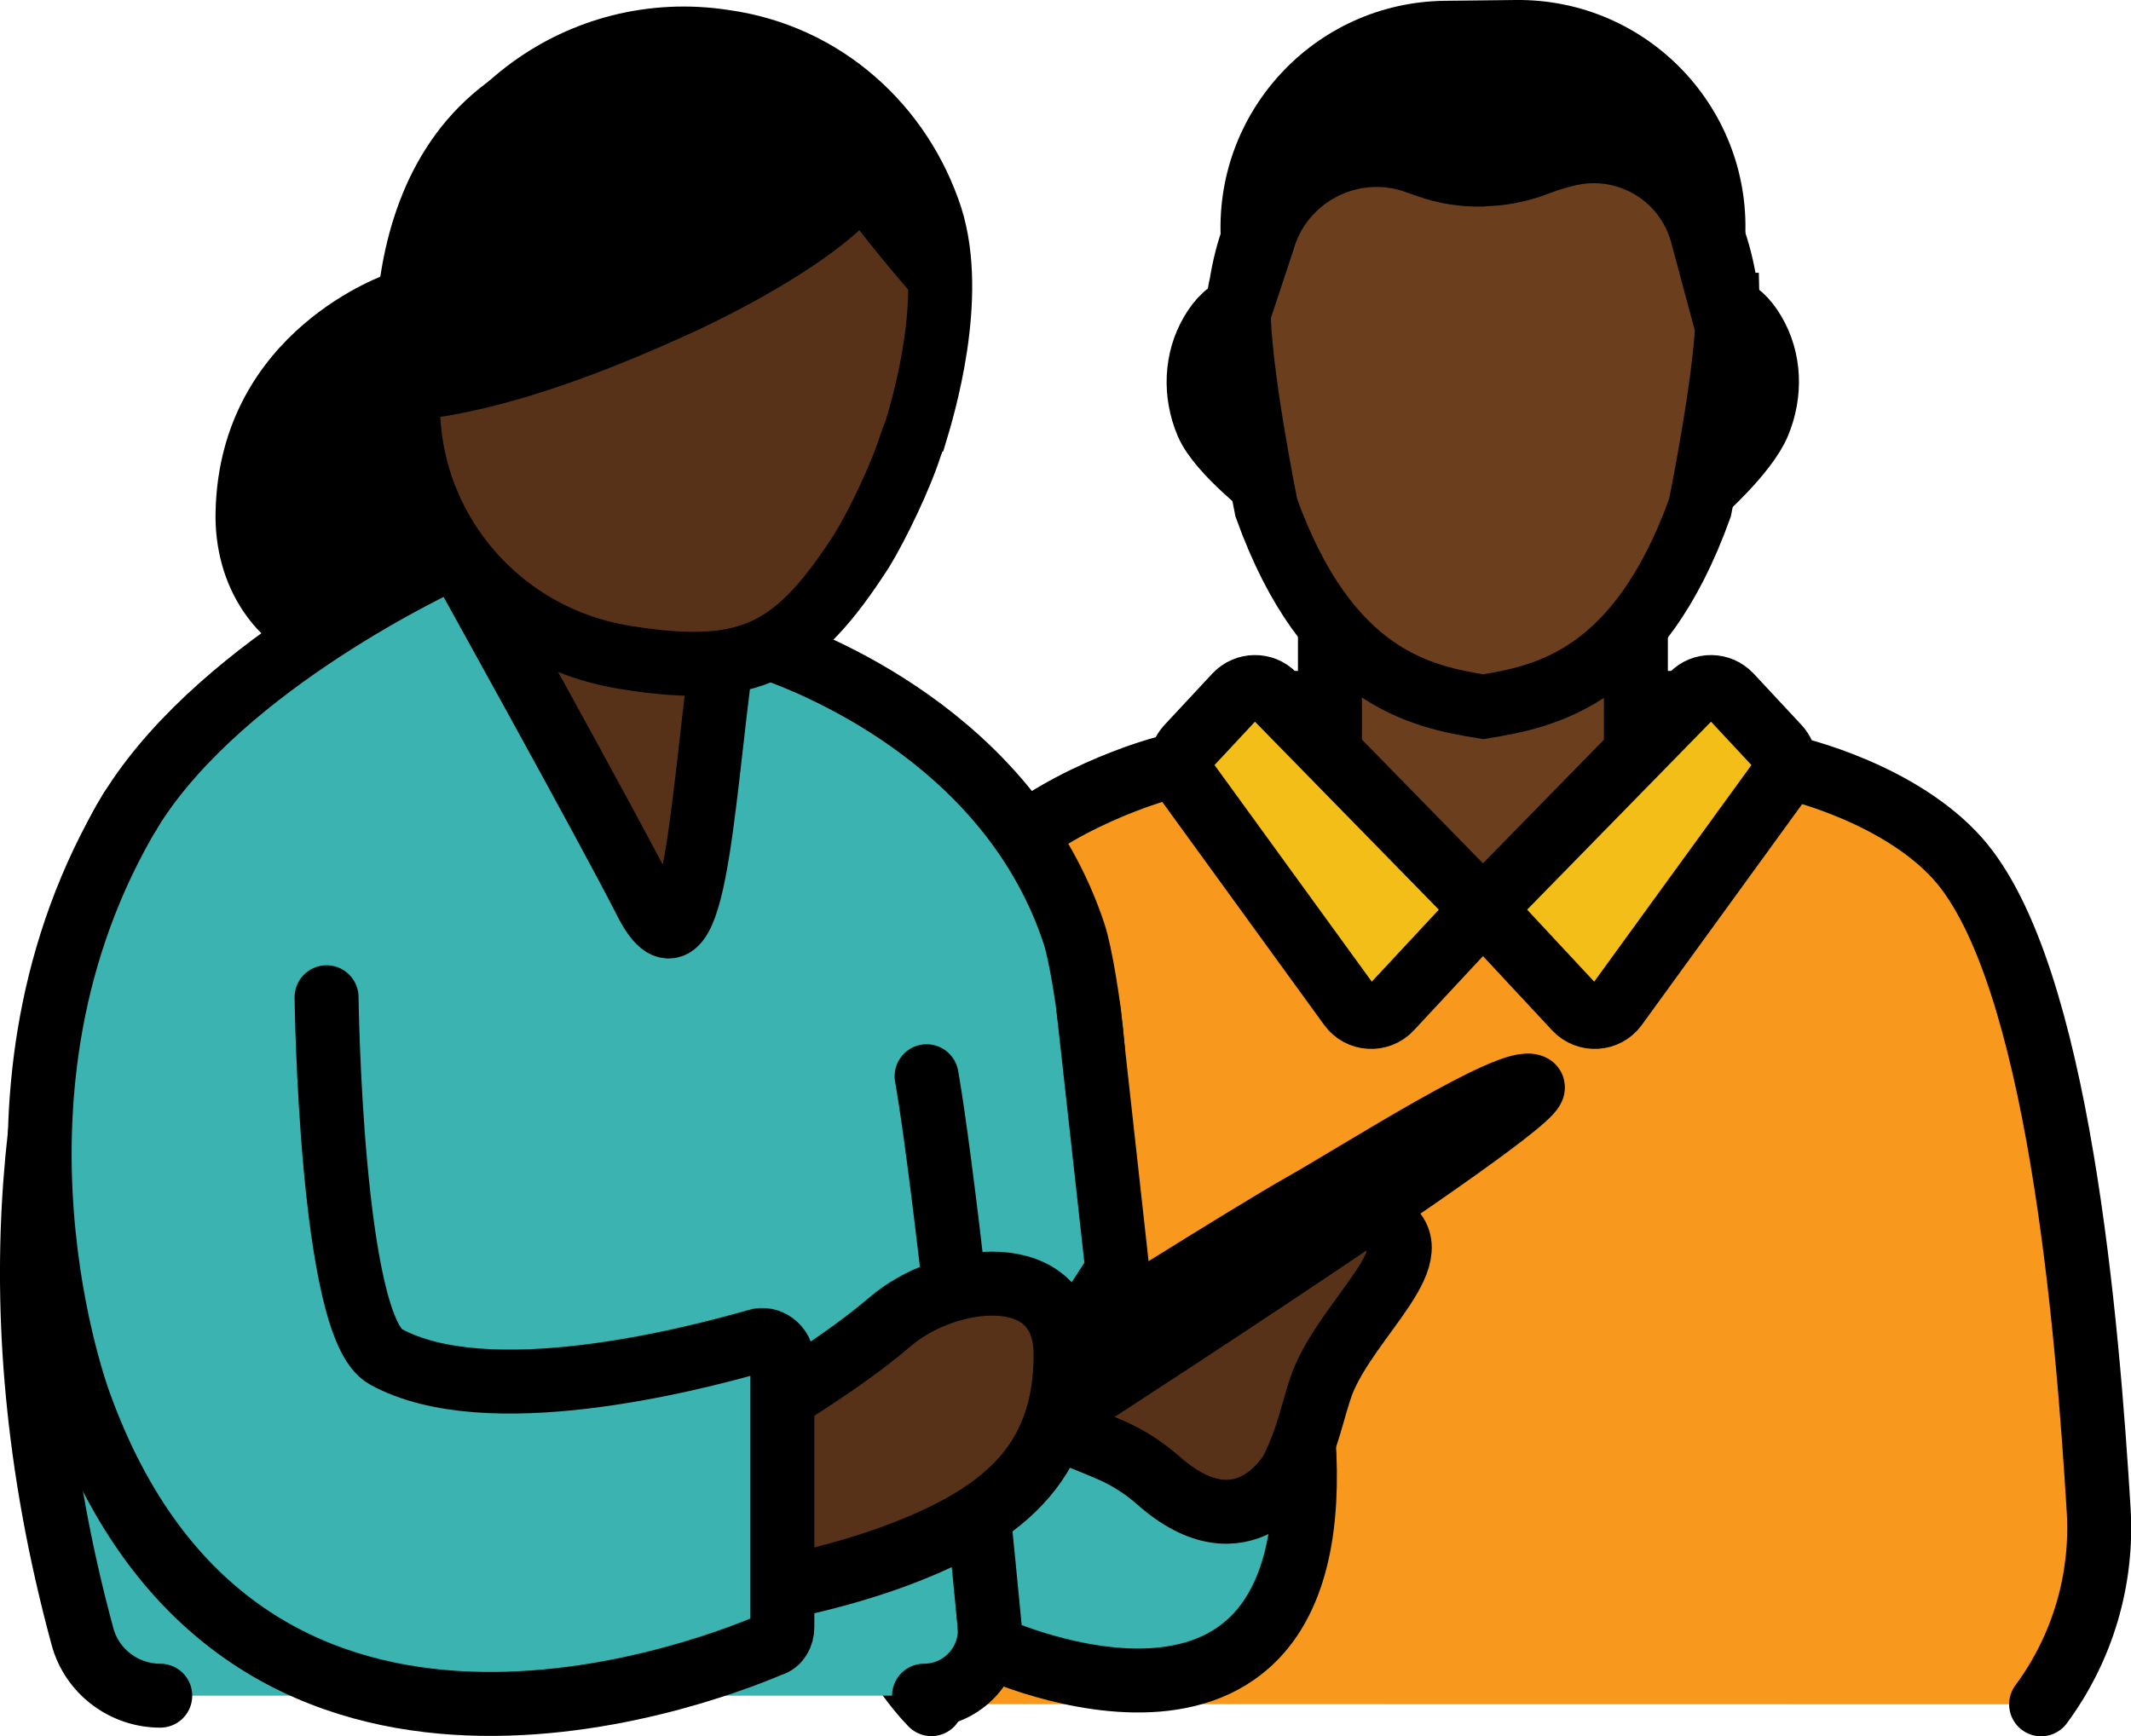
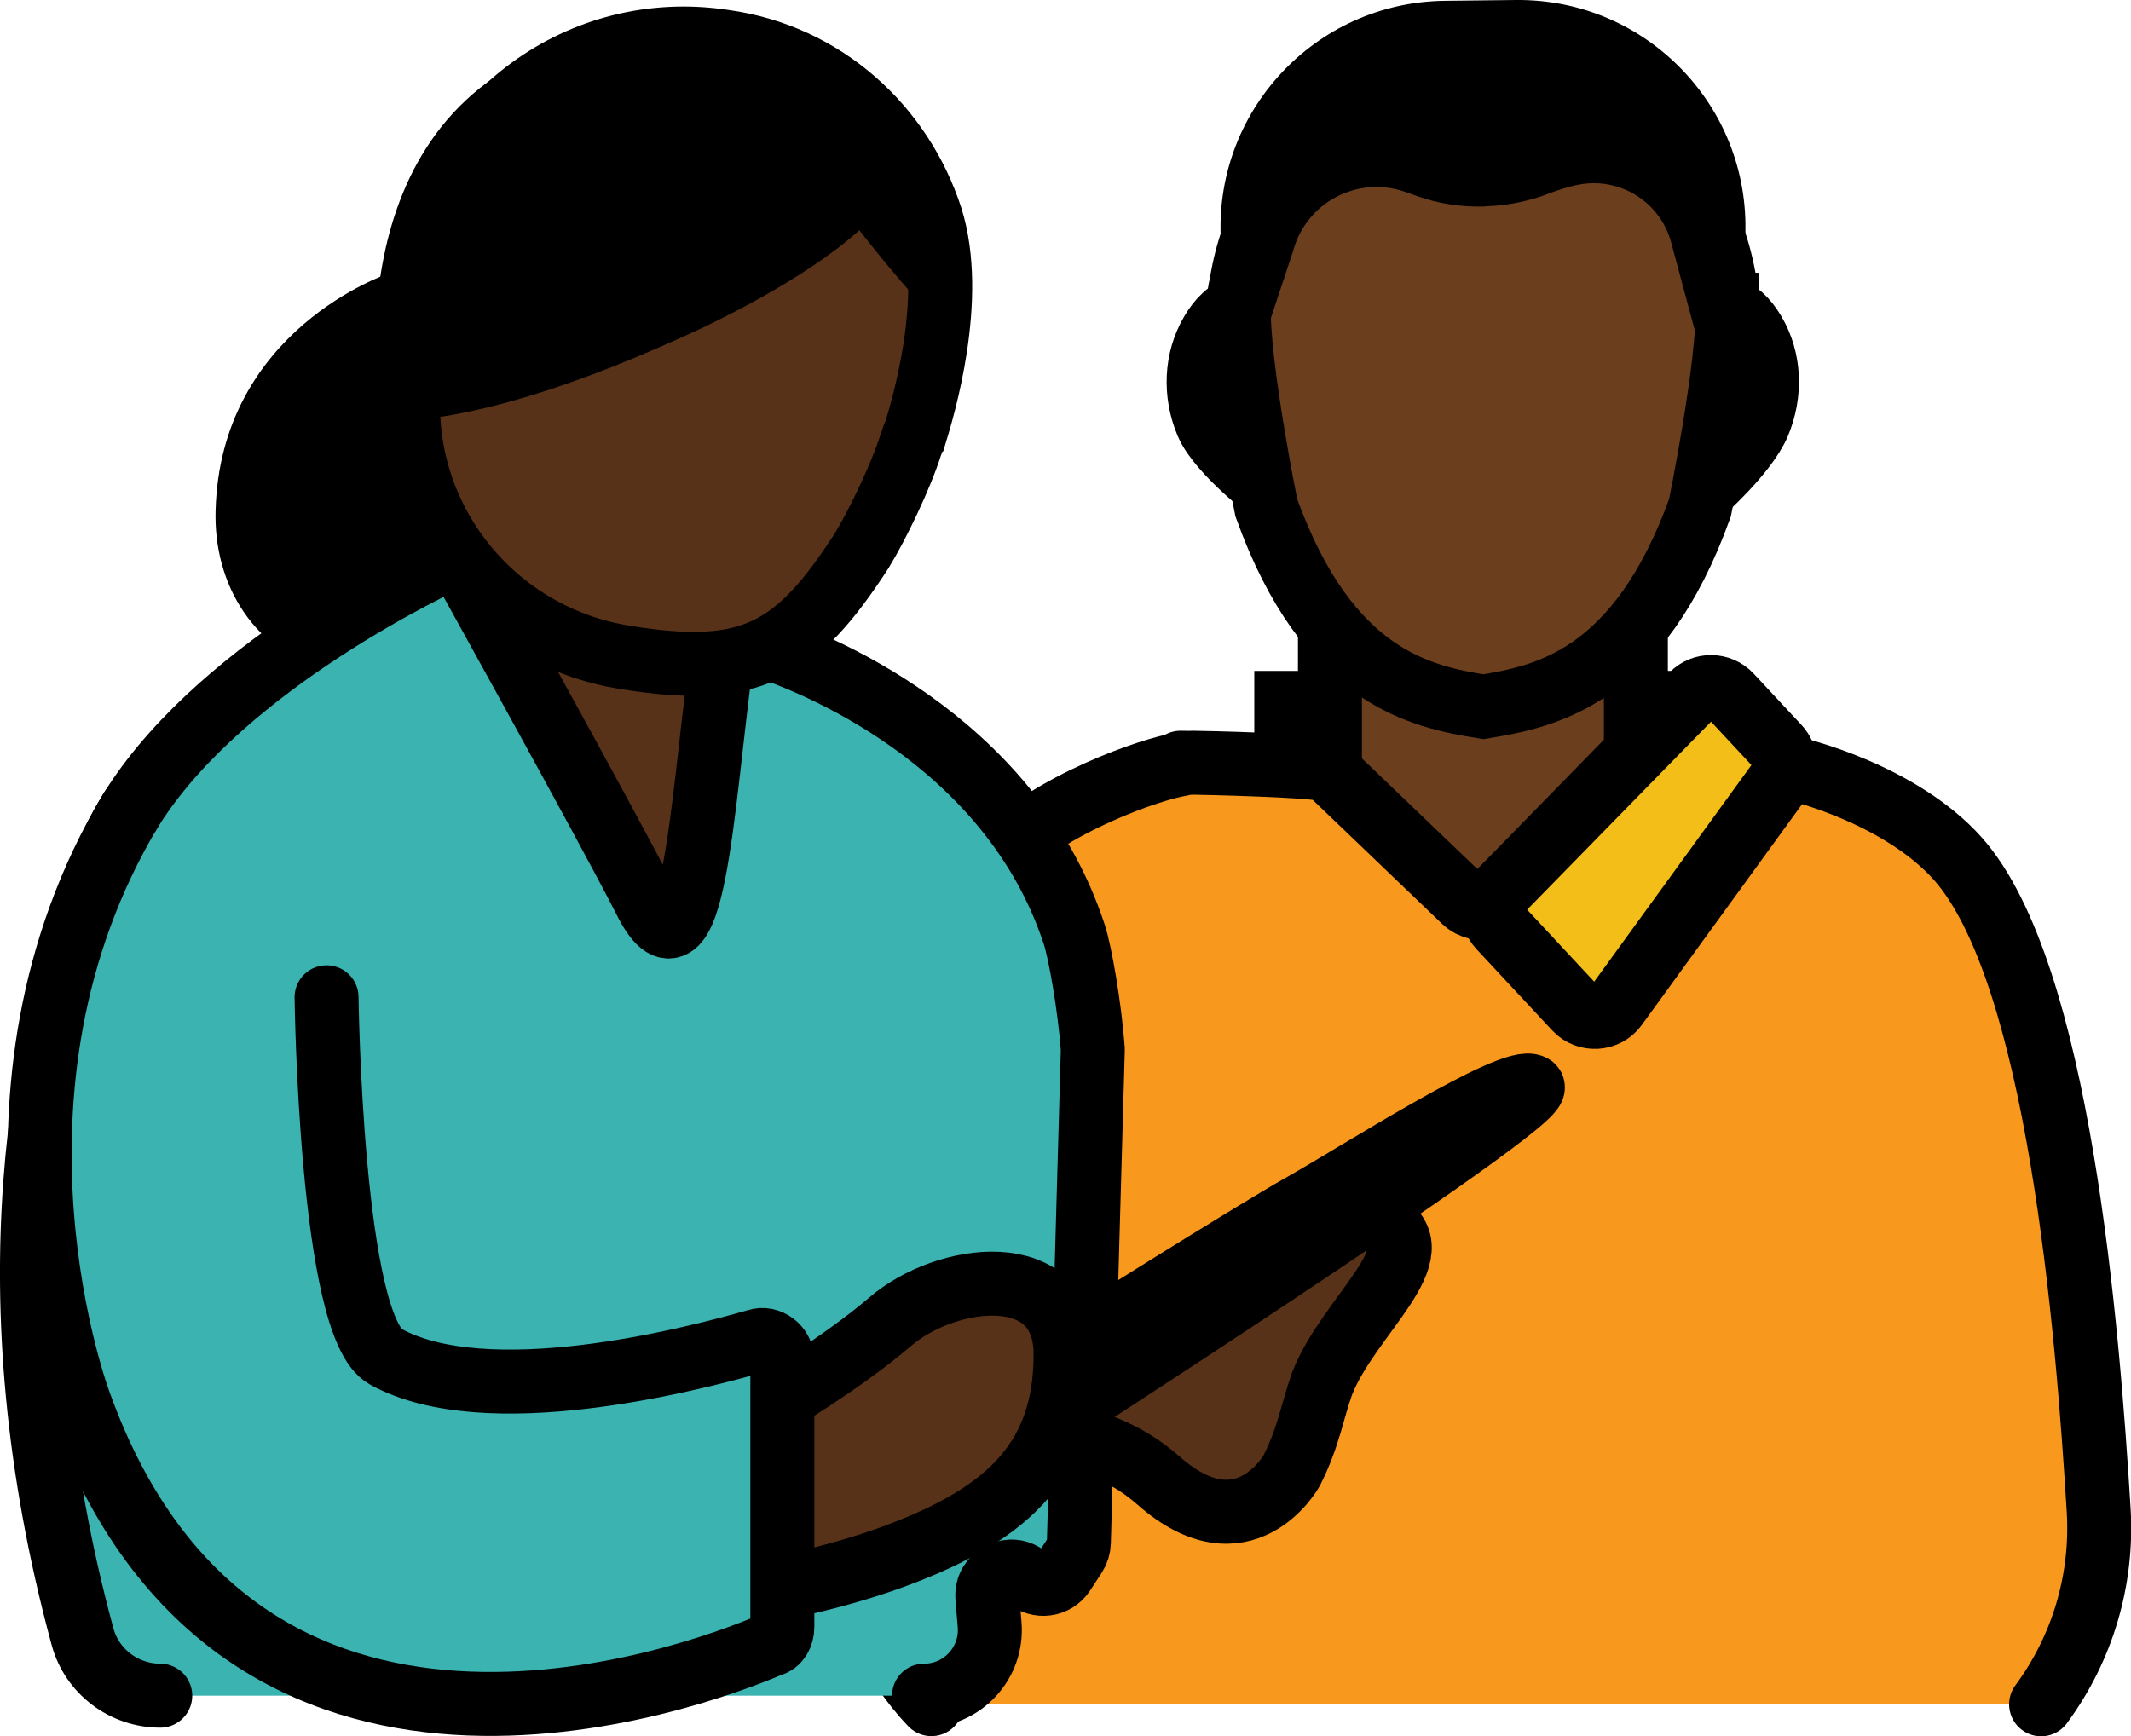
<svg xmlns="http://www.w3.org/2000/svg" id="Layer_1" data-name="Layer 1" viewBox="0 0 133.25 108.58">
  <defs>
    <style>
      .cls-1, .cls-2, .cls-3, .cls-4, .cls-5, .cls-6, .cls-7, .cls-8, .cls-9 {
        stroke: #000;
        stroke-width: 4px;
      }

      .cls-1, .cls-4, .cls-5, .cls-6 {
        stroke-linecap: round;
      }

      .cls-1, .cls-4, .cls-10 {
        fill: #3ab3b1;
      }

      .cls-2 {
        fill: #6b3e1d;
      }

      .cls-2, .cls-3, .cls-4 {
        stroke-miterlimit: 10;
      }

      .cls-3, .cls-9 {
        fill: #573219;
      }

      .cls-5 {
        fill: none;
      }

      .cls-5, .cls-6, .cls-7 {
        stroke-linejoin: round;
      }

      .cls-6 {
        fill: #f8981d;
      }

      .cls-11, .cls-10, .cls-12 {
        stroke-width: 0px;
      }

      .cls-12 {
        fill: #b2a79e;
      }

      .cls-7 {
        fill: #f4be18;
      }

      .cls-8 {
        fill: #e1eaf7;
      }
    </style>
  </defs>
  <g>
    <path class="cls-11" d="m78.43,41.96h28.6v7.46h-28.6v-7.46Z" />
    <path class="cls-2" d="m83.16,35.43h19.13v23.24h-19.13v-23.24Z" />
    <path class="cls-6" d="m58.24,106.58h0c-3.3-3.48-4.96-8.21-4.55-12.99.99-11.58,3.47-34.48,8.66-39.9,3.3-3.45,9.69-5.61,11.47-5.89v-.1c.07,0,.3,0,.65.01.07,0,.11-.01.11-.01.45,0,8.15.17,8.48.49l8.49,8.14c.24.23.53.37.83.44.3-.07.59-.21.83-.44l8.49-8.14c.33-.31,8.03-.49,8.48-.49,0,0,.04,0,.11.01.35,0,.58-.01.65-.01v.1c1.78.28,8,2.01,11.47,5.89,6.33,7.09,8.13,29.41,8.82,40.77.26,4.34-1.01,8.63-3.6,12.13h0" />
    <path class="cls-2" d="m107.89,19.25c-.64-9.73-8.51-13.32-15.17-13.32s-14.53,3.59-15.17,13.32c-.69.13-1.3.74-1.77,1.54-1.02,1.72-1.08,3.85-.3,5.69s4.2,4.42,4.2,4.42c3.8,10.22,9.25,11.28,13.04,11.88,3.79-.6,9.75-1.66,13.56-11.88,0,0,2.89-2.53,3.68-4.42.77-1.85.72-3.97-.3-5.69-.47-.8-1.08-1.4-1.77-1.54h0Z" />
    <path class="cls-2" d="m108.02,19.06s0-.04,0-.06c-.01-.36-.04-.67-.09-.92-.02-.1-.05-.2-.07-.31-1.36-8.57-8.33-11.97-14.51-12.18-.2,0-.41-.01-.61-.01,0,0,0,0,0,0s0,0,0,0c-.2,0-.41,0-.61.01-6.18.21-13.15,3.61-14.51,12.18-.02.1-.05.2-.07.31-.05.25-.08.56-.09.92,0,.02,0,.04,0,.06,0,0,0,0,0,0-.1,3.75,1.72,12.69,1.72,12.69,3.85,10.71,9.74,11.83,13.57,12.45,0,0,0,0,0,0,0,0,0,0,0,0,3.83-.63,9.7-1.74,13.55-12.45,0,0,1.83-8.94,1.73-12.69,0,0,0,0,0,0Z" />
-     <path class="cls-7" d="m79.63,43.46l12.01,12.28c.61.62.62,1.62.03,2.26l-4.73,5.08c-.7.75-1.92.68-2.52-.15l-10.27-14.15c-.46-.63-.41-1.5.13-2.08l2.99-3.21c.64-.68,1.72-.7,2.37-.03Z" />
    <path class="cls-7" d="m105.83,43.46l-12.01,12.28c-.61.62-.62,1.62-.03,2.26l4.73,5.08c.7.75,1.92.68,2.52-.15l10.27-14.15c.46-.63.41-1.5-.13-2.08l-2.99-3.21c-.64-.68-1.72-.7-2.37-.03Z" />
    <path class="cls-11" d="m109.11,15.14l-.37,5.62c-.08,1.16-1.04,2.05-2.19,2.05h0l-2.05-7.64c-.44-1.63-1.63-2.86-3.1-3.4-.88-.33-1.87-.41-2.85-.19-.55.13-1.1.29-1.64.5-.97.38-1.98.63-3.01.75-.03,0-.06.01-.09.01-.23.03-.45.03-.68.05-.13,0-.25.02-.38.03,0,0,0,0,0,0h0c-1.4.03-2.81-.18-4.15-.66l-.74-.26c-2.96-1.04-6.19.66-7,3.69l-2.36,7.12h0c-.98,0-1.79-.77-1.85-1.75l-.3-5.87C75.8,7.06,82.2.14,90.35.05L94.78,0c8.28-.09,14.88,6.88,14.33,15.14Z" />
  </g>
  <g>
    <path class="cls-12" d="m38.32,36.69c-3.95,0-7.53,3.95-7.53,8.03,0,3.46,1.97,6.05,5.68,6.05.37,0,.74,0,1.23-.12.25,0,.37.86.62.86,3.95,0,7.28-3.33,7.28-7.41-.12-4.08-3.33-7.41-7.28-7.41Z" />
    <path class="cls-11" d="m24.29,17.11s-10.53,3.49-10.81,14.85c-.06,2.23.5,4.46,1.76,6.31,5.49,8.1,15.44-2.28,15.44-2.28l-6.38-18.88Z" />
    <path class="cls-1" d="m57.78,106.05h0c2.41,0,4.3-2.05,4.1-4.45l-.14-1.69c-.11-1.35,1.48-2.14,2.49-1.24h0c.69.62,1.76.48,2.26-.29l.73-1.12c.15-.23.23-.5.24-.78l.87-30.74c0-.06,0-.11,0-.17-.2-2.65-.79-6.02-1.16-7.14-4.07-12.38-16.75-17.15-19.37-18.01-.3-.1-.63-.09-.93,0-9.15,2.99-15.55-2.7-17.6-4.9-.45-.48-1.15-.61-1.74-.32-3.86,1.89-17.35,9.05-20.93,18.65-3.97,10.64-7.28,26.99-1.44,48.51.59,2.18,2.6,3.69,4.86,3.69h0" />
-     <path class="cls-4" d="m57.94,67.31s1.31,6.8,4.07,35.72c0,0,21.1,9.76,19.5-13.09l-10.86-3.46-2.59-23.37" />
    <path class="cls-9" d="m28.57,34.71s9.26,16.67,11.72,21.49c3.09,6.3,3.58-5.8,4.81-14.82,1.11-9.02-16.54-6.67-16.54-6.67Z" />
    <path class="cls-9" d="m74.57,80.95s6.91-6.89,11.79-4.51c3.57,1.78-2.03,5.82-3.69,10.09-.6,1.66-.83,3.33-1.91,5.46,0,0-2.98,5.34-8.34.59-.95-.83-1.91-1.43-2.98-1.9-.83-.36-2.03-.83-3.45-1.43-6.31-2.49,3.81-4.99,8.58-8.31Z" />
    <path class="cls-8" d="m66.63,84.48s11.73-7.39,14.82-9.12c3.7-2.1,13.14-8.15,14.37-7.41,1.23.74-33.37,22.98-33.37,22.98l4.18-6.46Z" />
    <path class="cls-3" d="m48.22,87.86s4.38-2.58,7.41-5.17c3.48-3.03,11-4.04,11,2.02,0,6.85-3.93,10.22-11.22,12.81-4.49,1.57-8.53,2.13-8.53,2.13" />
    <path class="cls-9" d="m39.18,41.13c7.77,1.24,10.61-.37,14.69-6.67.99-1.61,2.47-4.69,3.09-6.67.12-.25.12-.49.25-.62.49-1.61,2.59-8.52.99-13.58-1.85-5.68-6.66-10.13-12.96-10.99-8.89-1.36-17.15,4.69-18.51,13.58l-.99,6.55c-1.48,8.77,4.57,17.04,13.45,18.4Z" />
    <path class="cls-10" d="m20.42,62.37s.25,20.62,3.7,22.48c6.29,3.46,18.88.25,23.2-.99.74-.25,1.6.37,1.6,1.23v16.67c0,.49-.25.99-.74,1.11-4.94,2.1-33.2,12.6-43.19-15.07,0,0-7.4-19.51,3.21-37.17" />
    <path class="cls-5" d="m20.42,62.37s.25,20.62,3.7,22.48c6.29,3.46,18.88.25,23.2-.99.74-.25,1.6.37,1.6,1.23v16.67c0,.49-.25.99-.74,1.11-4.94,2.1-33.2,12.6-43.19-15.07,0,0-7.4-19.51,3.21-37.17" />
    <path class="cls-11" d="m54.39,13.74s-2.4,2.91-10.61,6.83c-7.33,3.41-14.4,5.81-19.96,5.81,0,0-3.28-17.44,9.98-23.13,16.17-7.08,19.96,7.46,20.59,10.49Z" />
    <path class="cls-11" d="m59.7,16.93c.12,1.48-.12,3.83-.49,3.58-1.6-.99-7.06-8.03-7.8-9.26-.12-.12-.12-.25-.25-.25l-6.76-6.42c-.25-.25-.37-.49-.49-.74,0-.74.12-1.73.74-1.73,1.73,0,4.2.99,4.2.99,6.29,2.35,10.37,6.3,10.86,13.83Z" />
  </g>
</svg>